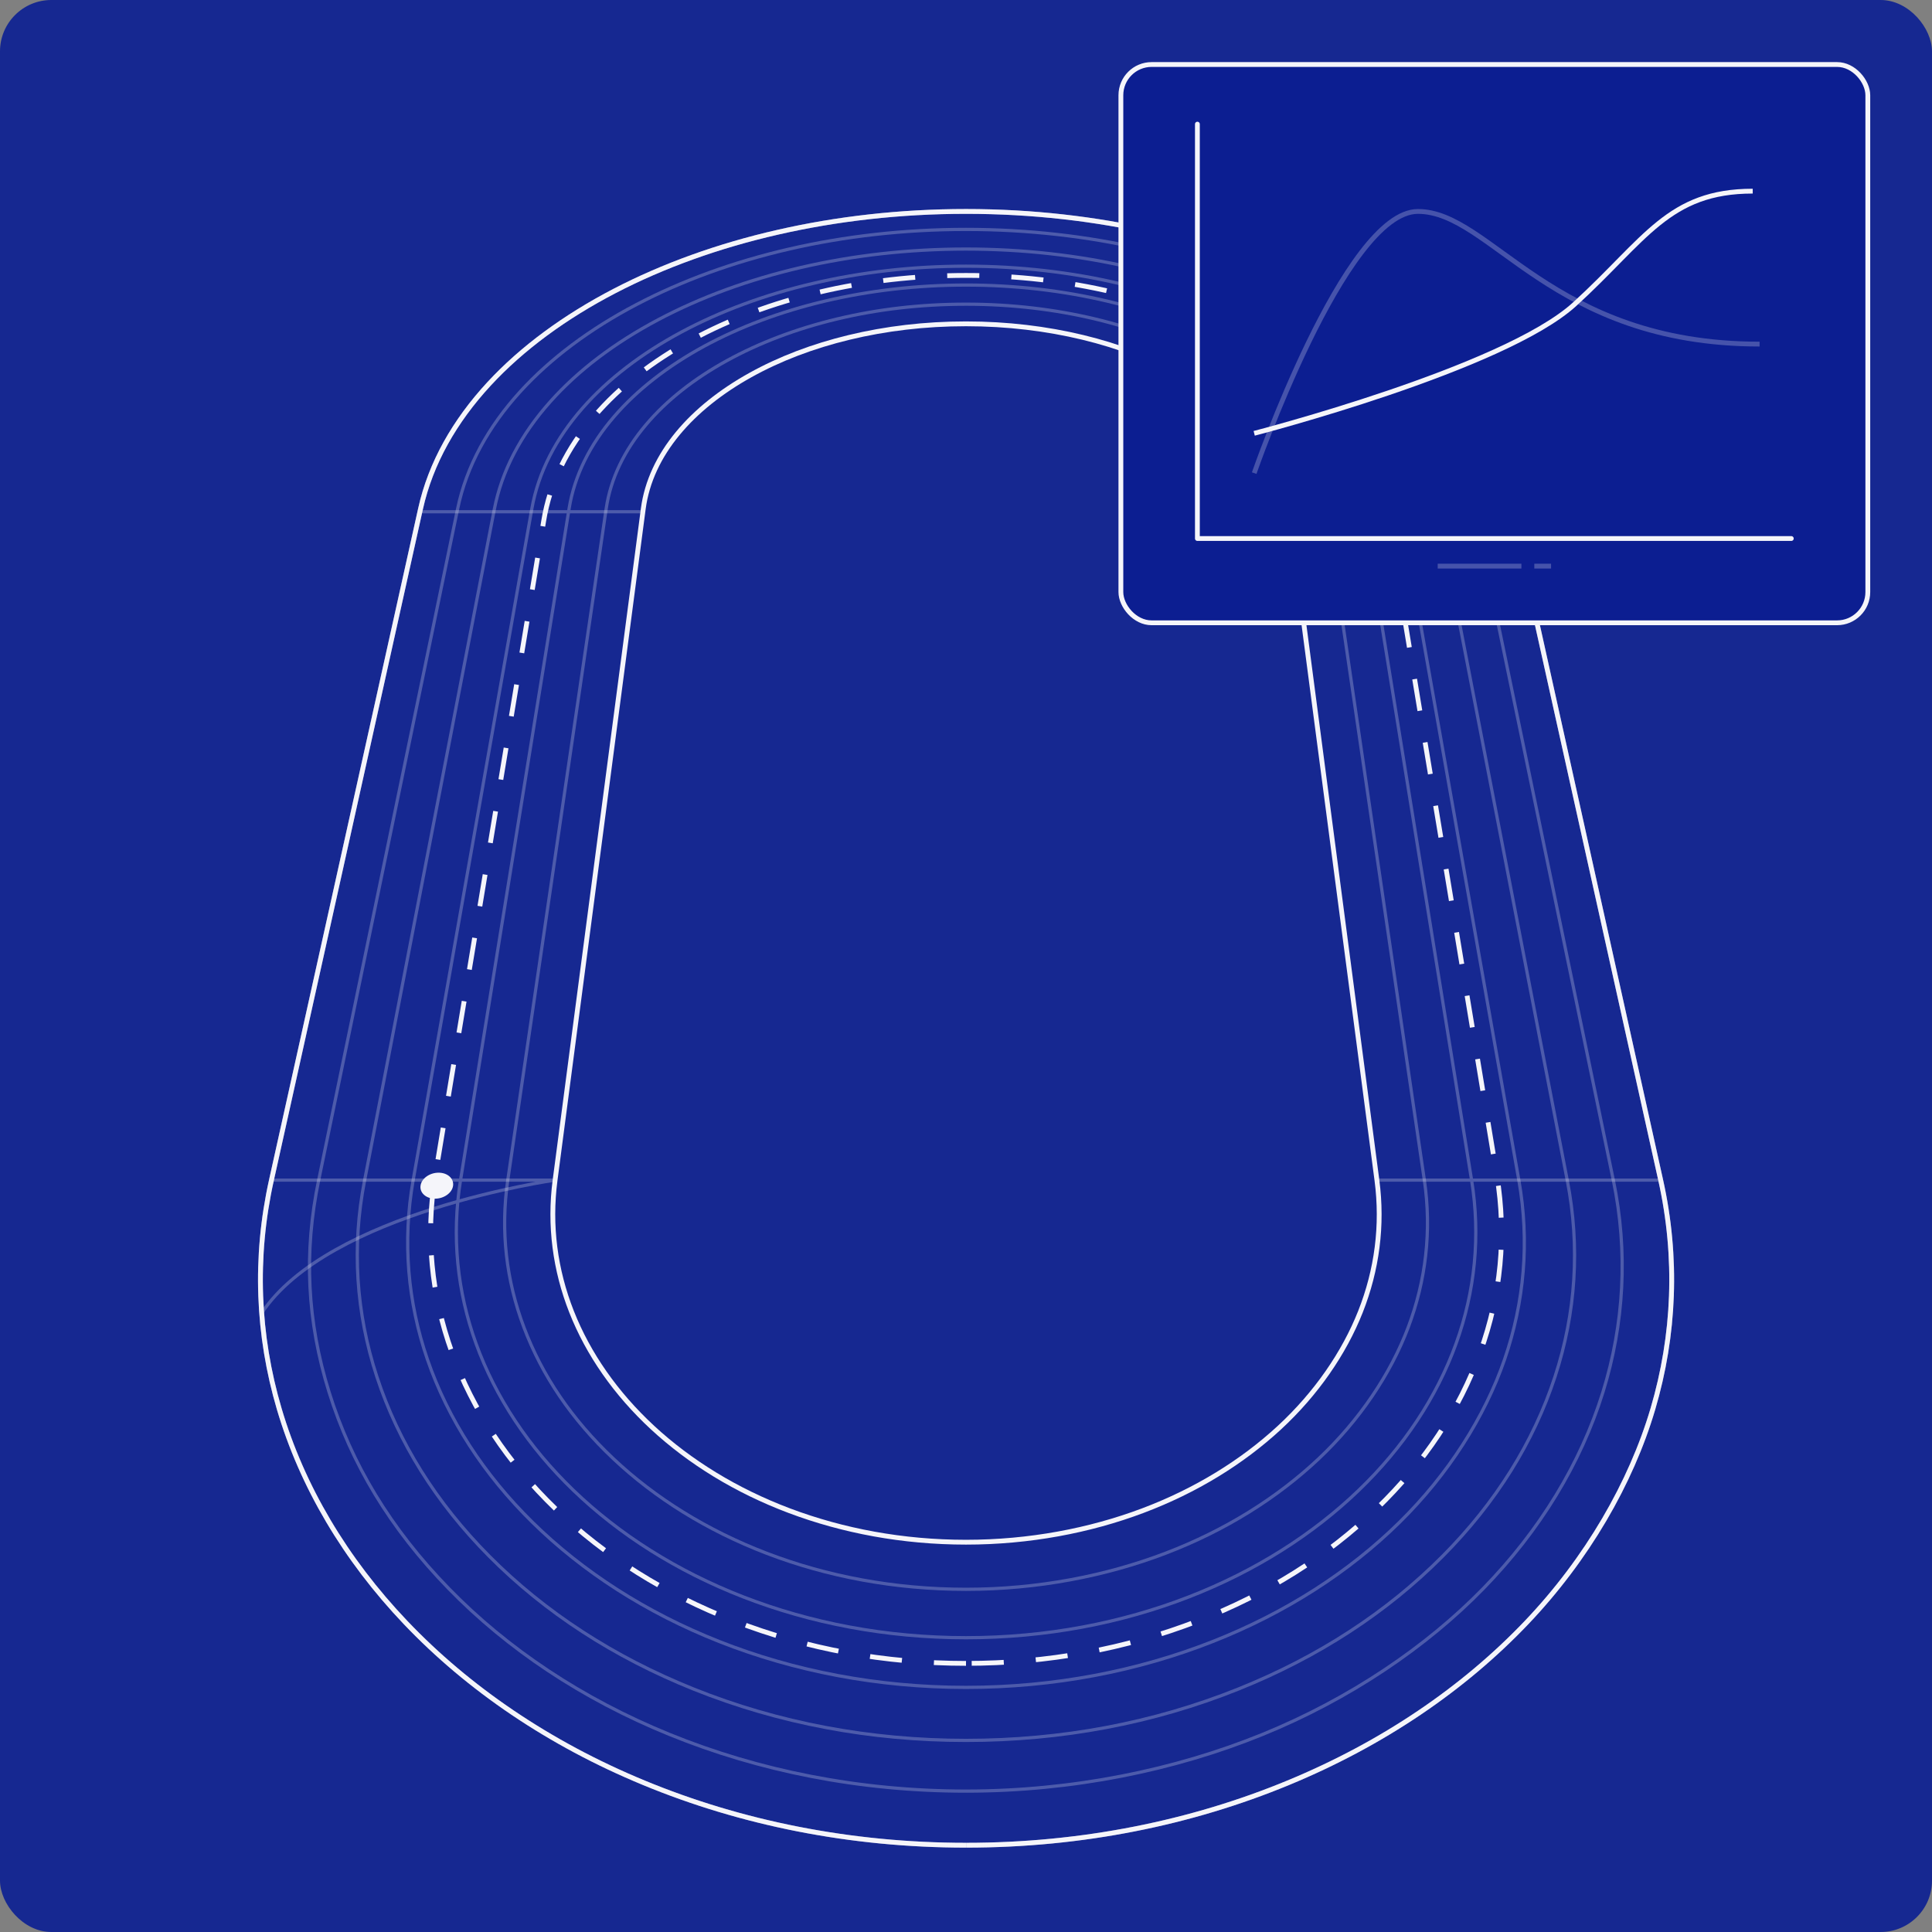
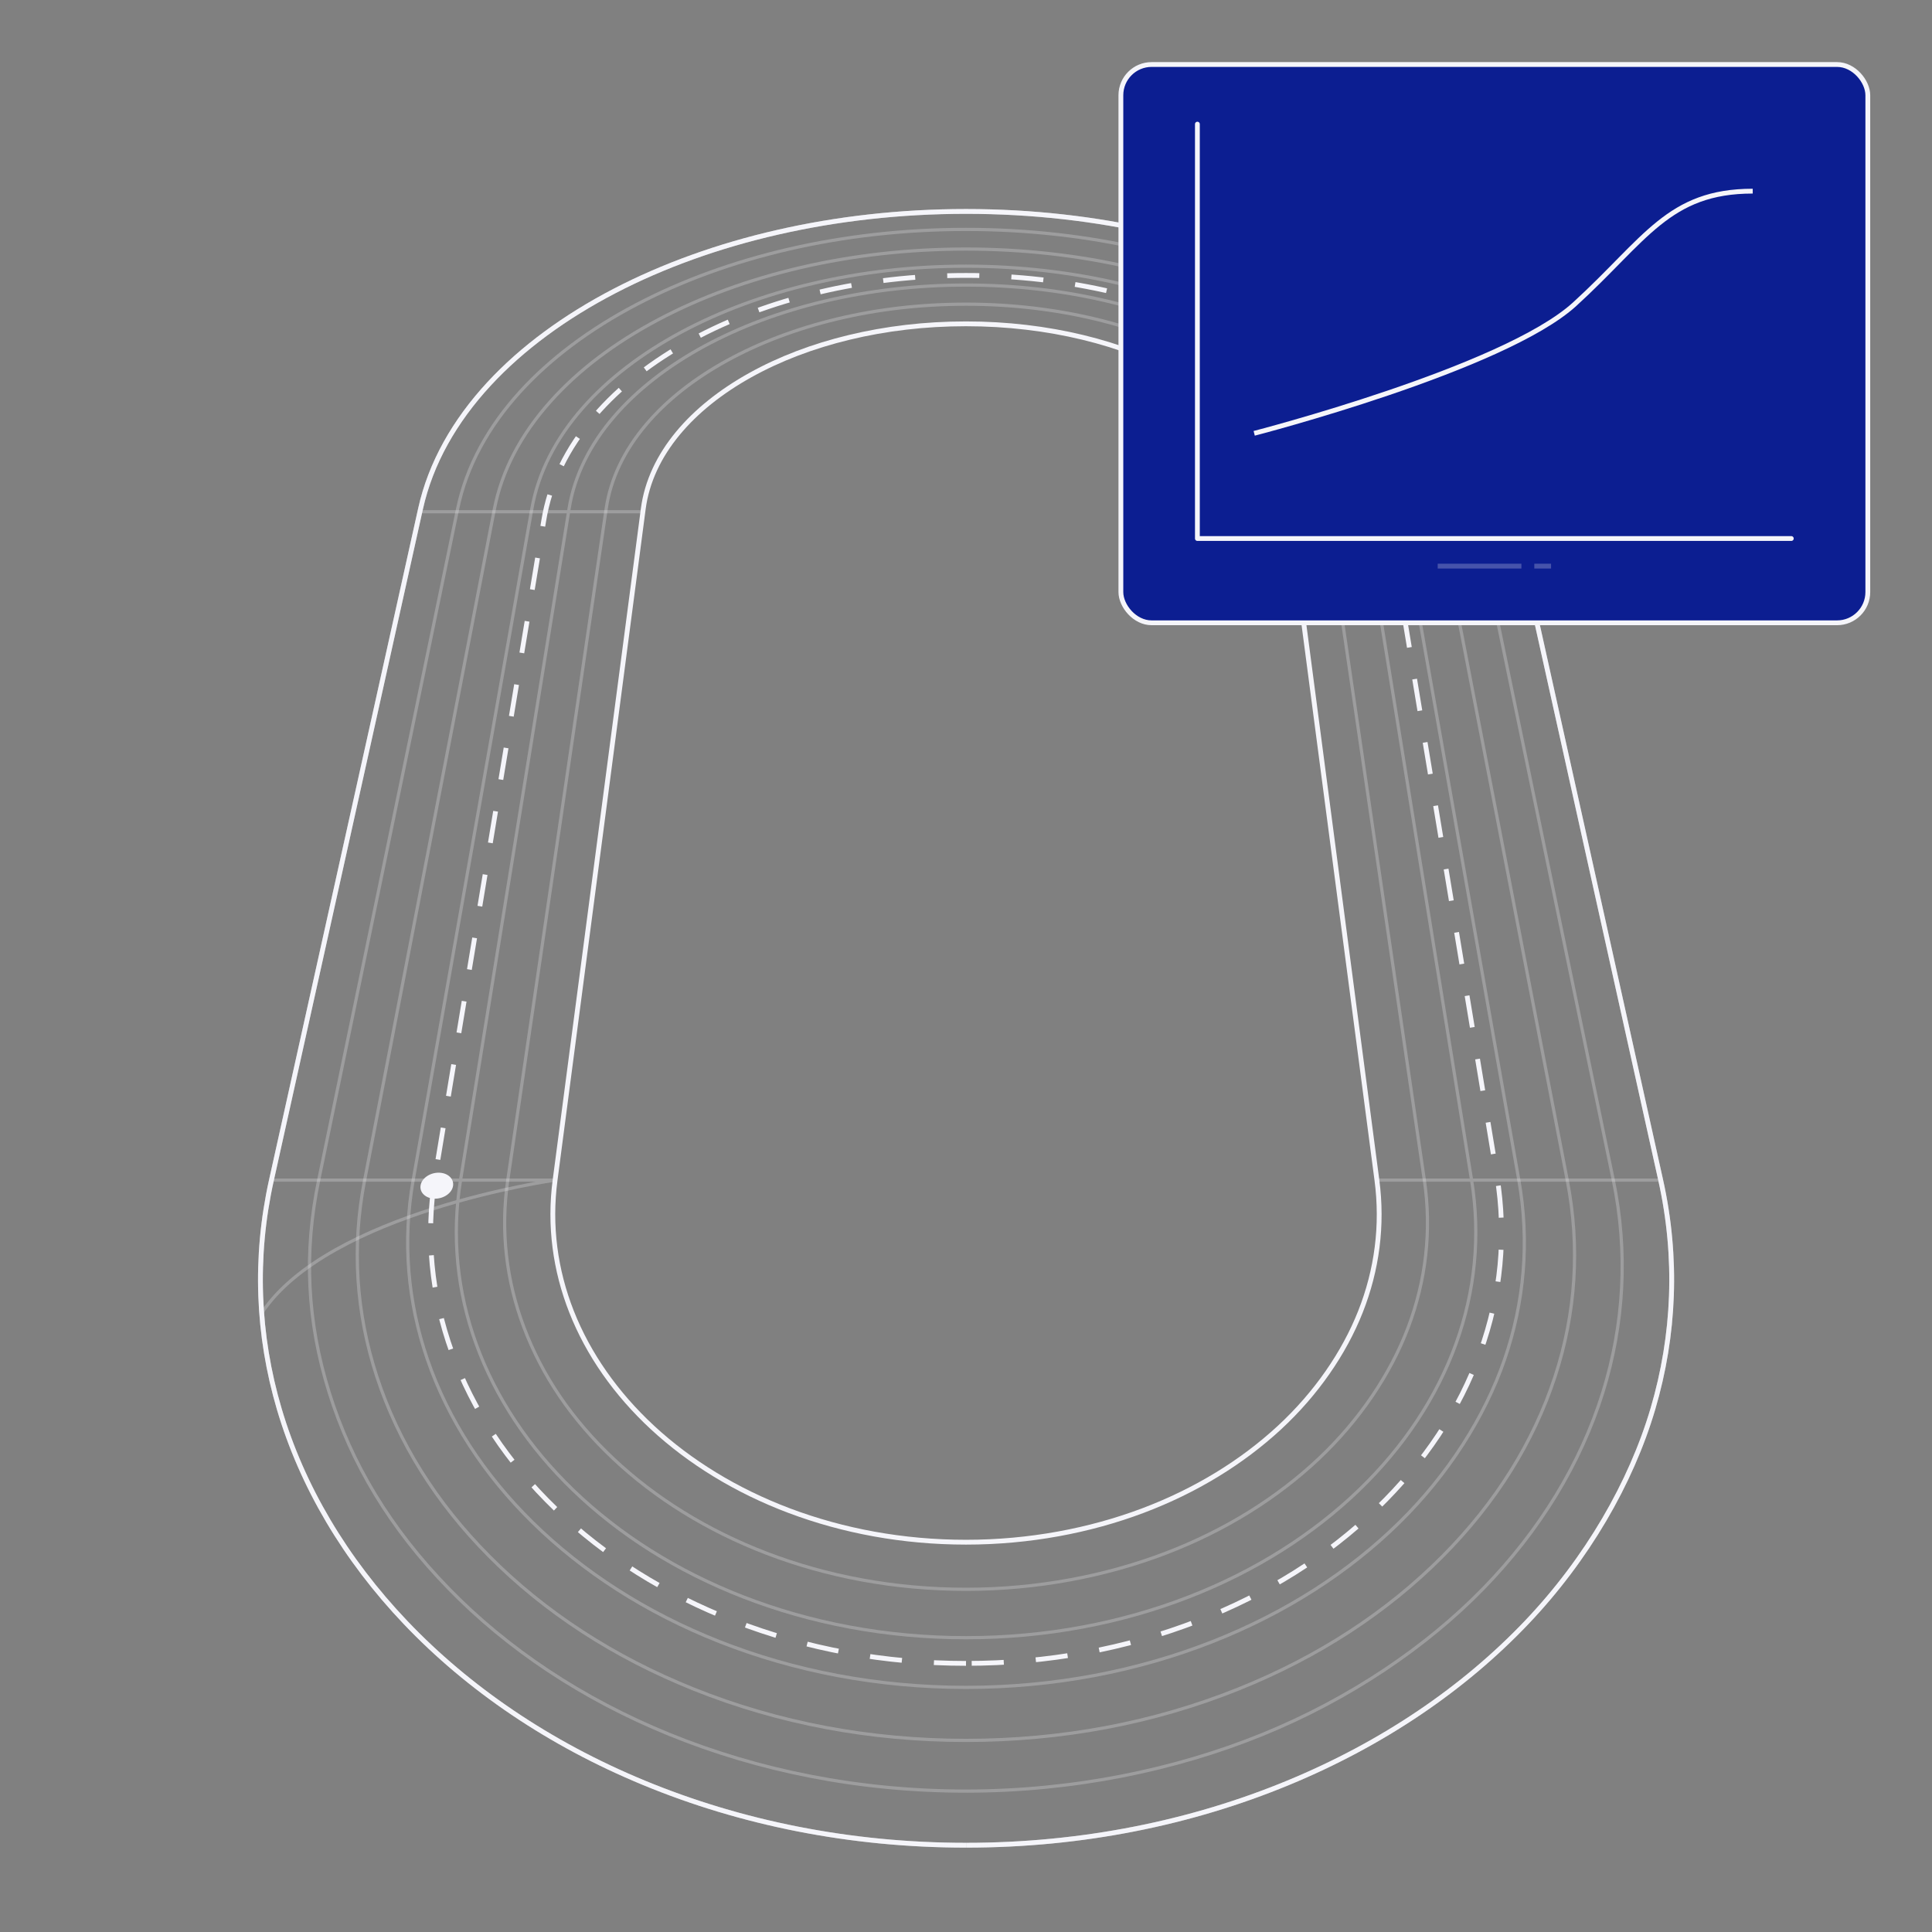
<svg xmlns="http://www.w3.org/2000/svg" viewBox="0 0 301 301">
  <rect x="0" y="0" width="301" height="301" fill="#808080" stroke="none" />
  <defs>
    <style>.cls-2,.cls-3{stroke-width:.75px}.cls-2,.cls-3,.cls-6{fill:none;stroke:#f5f5fa;stroke-miterlimit:10}.cls-2,.cls-6{opacity:.25}.cls-6{stroke-width:.5px}</style>
  </defs>
-   <rect id="BG" width="301" height="301" fill="#162891" stroke-width="0" rx="8" ry="8" />
  <g id="Graphics">
    <path fill="none" stroke="#f5f5fa" stroke-miterlimit="10" stroke-width=".75" d="M150.5 287.48c-18.09 0-35.13-3.5-50.19-9.73-14.75-6.09-27.34-14.69-37.11-24.95-9.43-9.9-16.13-21.24-19.69-33.28-3.4-11.51-3.9-23.59-1.22-35.66l23.23-104.6c1.58-7.13 5.34-13.68 10.67-19.45 5.17-5.59 11.86-10.48 19.58-14.49 7.55-3.92 16.15-7.03 25.41-9.14 9.14-2.09 19.03-3.24 29.33-3.24s20.18 1.15 29.33 3.24c9.26 2.12 17.86 5.22 25.41 9.14 7.72 4.01 14.41 8.9 19.58 14.49s9.09 12.32 10.67 19.45l23.23 104.6c2.68 12.07 2.18 24.15-1.22 35.66s-10.26 23.38-19.69 33.28c-9.78 10.27-22.37 18.86-37.12 24.95-15.06 6.23-32.1 9.73-50.19 9.73" opacity=".15" />
    <path d="M150.5 287.48c-18.09 0-35.13-3.5-50.19-9.73-14.75-6.09-27.34-14.69-37.11-24.95-9.43-9.9-16.13-21.24-19.69-33.28-3.4-11.51-3.9-23.59-1.22-35.66l23.23-104.6c1.58-7.13 5.34-13.68 10.67-19.45 5.17-5.59 11.86-10.48 19.58-14.49 7.55-3.92 16.15-7.03 25.41-9.14 9.14-2.09 19.03-3.24 29.33-3.24s20.18 1.15 29.33 3.24c9.26 2.12 17.86 5.22 25.41 9.14 7.72 4.01 14.41 8.9 19.58 14.49s9.09 12.32 10.67 19.45l23.23 104.6c2.68 12.07 2.18 24.15-1.22 35.66s-10.26 23.38-19.69 33.28c-9.78 10.27-22.37 18.86-37.12 24.95-15.06 6.23-32.1 9.73-50.19 9.73" class="cls-2" />
    <path d="M150.5 279.05c-16.62 0-32.29-3.17-46.17-8.82-13.62-5.54-25.29-13.36-34.42-22.74s-15.17-19.47-18.63-30.56-3.96-21.84-1.63-33.07L71.3 79.26c1.38-6.65 4.79-12.78 9.7-18.19 4.77-5.25 10.98-9.86 18.18-13.63 7.05-3.7 15.1-6.64 23.78-8.64 8.58-1.98 17.87-3.06 27.54-3.06s18.96 1.08 27.54 3.06c8.68 2 16.73 4.94 23.78 8.64 7.2 3.78 13.41 8.38 18.18 13.63 4.91 5.41 8.33 11.54 9.7 18.19l21.65 104.6c2.32 11.23 1.68 22.43-1.63 33.07-3.46 11.09-9.8 21.5-18.63 30.56s-20.8 17.2-34.42 22.74-29.55 8.82-46.17 8.82z" class="cls-6" />
    <path d="M150.5 262.89c-13.8 0-26.83-2.56-38.43-7.14-11.41-4.5-21.28-10.89-29.1-18.57-7.6-7.47-13.18-16.1-16.37-25.36-3.08-8.94-3.91-18.4-2.23-27.96l18.49-104.6c1.01-5.7 3.78-10.97 7.87-15.64 3.99-4.56 9.25-8.57 15.4-11.87 6.04-3.24 12.97-5.82 20.48-7.58s15.49-2.7 23.89-2.7 16.46.96 23.89 2.7c7.51 1.76 14.44 4.34 20.48 7.58 6.15 3.3 11.41 7.31 15.4 11.87 4.09 4.67 6.86 9.95 7.87 15.64l18.49 104.6c1.69 9.56.85 19.03-2.23 27.96s-8.77 17.89-16.37 25.36c-7.81 7.69-17.68 14.07-29.1 18.57-11.6 4.57-24.63 7.14-38.43 7.14z" class="cls-6" />
    <path d="M150.5 247.61c-11.13 0-21.66-2.01-31.07-5.62-9.29-3.56-17.39-8.62-23.88-14.74s-11.09-12.93-13.92-20.44c-2.75-7.29-3.68-15.06-2.52-22.95l15.33-104.6c.69-4.73 2.87-9.14 6.18-13.06 3.23-3.84 7.56-7.23 12.66-10.03 5.02-2.76 10.82-4.96 17.12-6.47s13.03-2.31 20.12-2.31 13.87.82 20.12 2.31c6.3 1.51 12.1 3.71 17.12 6.47s9.42 6.19 12.65 10.03c3.3 3.92 5.48 8.33 6.18 13.06l15.32 104.6c1.16 7.9.23 15.67-2.52 22.95s-7.58 14.45-13.92 20.44c-6.49 6.12-14.58 11.19-23.88 14.74s-19.95 5.62-31.08 5.62z" class="cls-6" />
    <path d="M150.5 271.15c-14.92 0-29.2-2.69-42.44-8-12.43-4.99-23.15-11.95-31.84-20.7-8.28-8.34-14.17-17.75-17.51-27.98-3.26-9.98-3.91-20.24-1.92-30.5l20.22-104.6c1.15-5.95 4.09-11.61 8.74-16.81 4.32-4.84 9.97-9.13 16.78-12.74 6.62-3.51 14.08-6.24 22.17-8.13 8.25-1.92 16.93-2.89 25.79-2.89s17.54.97 25.79 2.89c8.1 1.88 15.56 4.62 22.17 8.13 6.81 3.61 12.46 7.9 16.78 12.74 4.65 5.21 7.59 10.86 8.74 16.81l20.22 104.6c1.98 10.26 1.34 20.53-1.92 30.5-3.34 10.23-9.23 19.65-17.51 27.98-8.69 8.75-19.4 15.71-31.83 20.7-13.24 5.31-27.52 8-42.44 8z" class="cls-6" />
    <path d="M150.5 255.15c-12.44 0-24.21-2.28-34.71-6.36-10.34-4.02-19.32-9.73-26.47-16.62-6.97-6.72-12.14-14.5-15.16-22.86-2.93-8.1-3.82-16.72-2.41-25.45l16.91-104.6c.84-5.21 3.31-10.06 7.01-14.35 3.61-4.2 8.4-7.9 14.02-10.96 5.53-3 11.9-5.4 18.8-7.03s14.27-2.51 22.02-2.51 15.18.89 22.02 2.51 13.27 4.03 18.8 7.03c5.62 3.05 10.41 6.76 14.02 10.96 3.69 4.3 6.16 9.14 7.01 14.35l16.91 104.6c1.41 8.73.52 17.34-2.41 25.45-3.02 8.37-8.19 16.15-15.16 22.86-7.15 6.89-16.13 12.6-26.47 16.62-10.5 4.08-22.26 6.36-34.71 6.36zM100.16 79.73H65.41m149.11 104.13h44.2m-172.25 0H42.28M200.84 79.73c13.61 0 24.41-7.33 29.94-12.04M86.47 183.86s-35.26 4.96-45.71 20.73" class="cls-6" />
    <path d="M150.5 287.48c-18.09 0-35.13-3.5-50.19-9.73-14.75-6.09-27.34-14.69-37.11-24.95-9.43-9.9-16.13-21.24-19.69-33.28-3.4-11.51-3.9-23.59-1.22-35.66l23.23-104.6c1.58-7.13 5.34-13.68 10.67-19.45 5.17-5.59 11.86-10.48 19.58-14.49 7.55-3.92 16.15-7.03 25.41-9.14 9.14-2.09 19.03-3.24 29.33-3.24s20.18 1.15 29.33 3.24c9.26 2.12 17.86 5.22 25.41 9.14 7.72 4.01 14.41 8.9 19.58 14.49s9.09 12.32 10.67 19.45l23.23 104.6c2.68 12.07 2.18 24.15-1.22 35.66s-10.26 23.38-19.69 33.28c-9.78 10.27-22.37 18.86-37.12 24.95-15.06 6.23-32.1 9.73-50.19 9.73" class="cls-3" />
    <path d="M150.5 240.27c-9.85 0-19.17-1.76-27.53-4.91-8.26-3.11-15.48-7.56-21.3-12.94-5.7-5.28-10.01-11.42-12.63-18.07-2.55-6.48-3.49-13.42-2.56-20.48l13.74-104.6c.56-4.25 2.46-8.22 5.38-11.75 2.87-3.47 6.73-6.54 11.3-9.08s9.73-4.51 15.41-5.88 11.78-2.11 18.19-2.11 12.55.75 18.19 2.11 10.91 3.38 15.41 5.88c4.57 2.54 8.43 5.61 11.3 9.08s4.82 7.5 5.38 11.75l13.74 104.6c.93 7.07 0 14-2.56 20.48s-6.93 12.8-12.63 18.07c-5.82 5.38-13.04 9.83-21.3 12.94s-17.68 4.91-27.53 4.91z" class="cls-3" />
    <path fill="#f5f5fa" stroke-width="0" d="M65.52 184.72c-.16 1.12.86 2.03 2.26 2.03s2.67-.91 2.81-2.03-.87-2.02-2.26-2.02-2.66.9-2.81 2.02z" />
    <path fill="none" stroke="#f5f5fa" stroke-dasharray="0 0 0 0 0 0 5 5 0 0 0 0" stroke-miterlimit="10" stroke-width=".75" d="M150.5 259.15c-12.67 0-24.83-2.23-36.15-6.63-10.75-4.18-20.11-10.05-27.8-17.46-7.47-7.2-12.91-15.41-16.15-24.39-3.22-8.93-4.1-18.16-2.6-27.44l16.91-102.1c.94-5.8 3.6-11.3 7.92-16.32 3.89-4.53 8.98-8.52 15.15-11.87 5.9-3.2 12.56-5.7 19.79-7.41 7.34-1.74 15.05-2.62 22.94-2.62s15.6.88 22.94 2.62c7.23 1.71 13.89 4.21 19.79 7.41 6.16 3.35 11.26 7.34 15.15 11.87 4.32 5.03 6.98 10.52 7.92 16.32l16.91 102.1c1.5 9.28.63 18.51-2.6 27.44-3.24 8.98-8.68 17.18-16.15 24.39-7.69 7.41-17.05 13.29-27.8 17.46-11.33 4.4-23.49 6.63-36.16 6.63z" />
    <rect width="116.37" height="86.98" x="174.63" y="10.05" fill="#0c1e91" stroke-width="0" rx="4.79" ry="4.79" />
    <rect width="116.37" height="86.98" x="174.63" y="10.05" class="cls-3" rx="4.79" ry="4.79" />
    <path fill="none" stroke="#f5f5fa" stroke-linecap="round" stroke-linejoin="round" stroke-width=".75" d="M186.55 19.34V83.9h92.53" />
    <path d="M223.99 88.2h13.04m2.01 0h2.61" class="cls-3" opacity=".25" />
    <path d="M195.4 67.51s38.87-10.02 49.93-20.12 14.61-17.61 27.74-17.61" class="cls-3" />
-     <path d="M195.4 73.71s14.11-40.77 25.51-40.77 20.73 20.67 53.23 20.67" class="cls-2" />
  </g>
</svg>